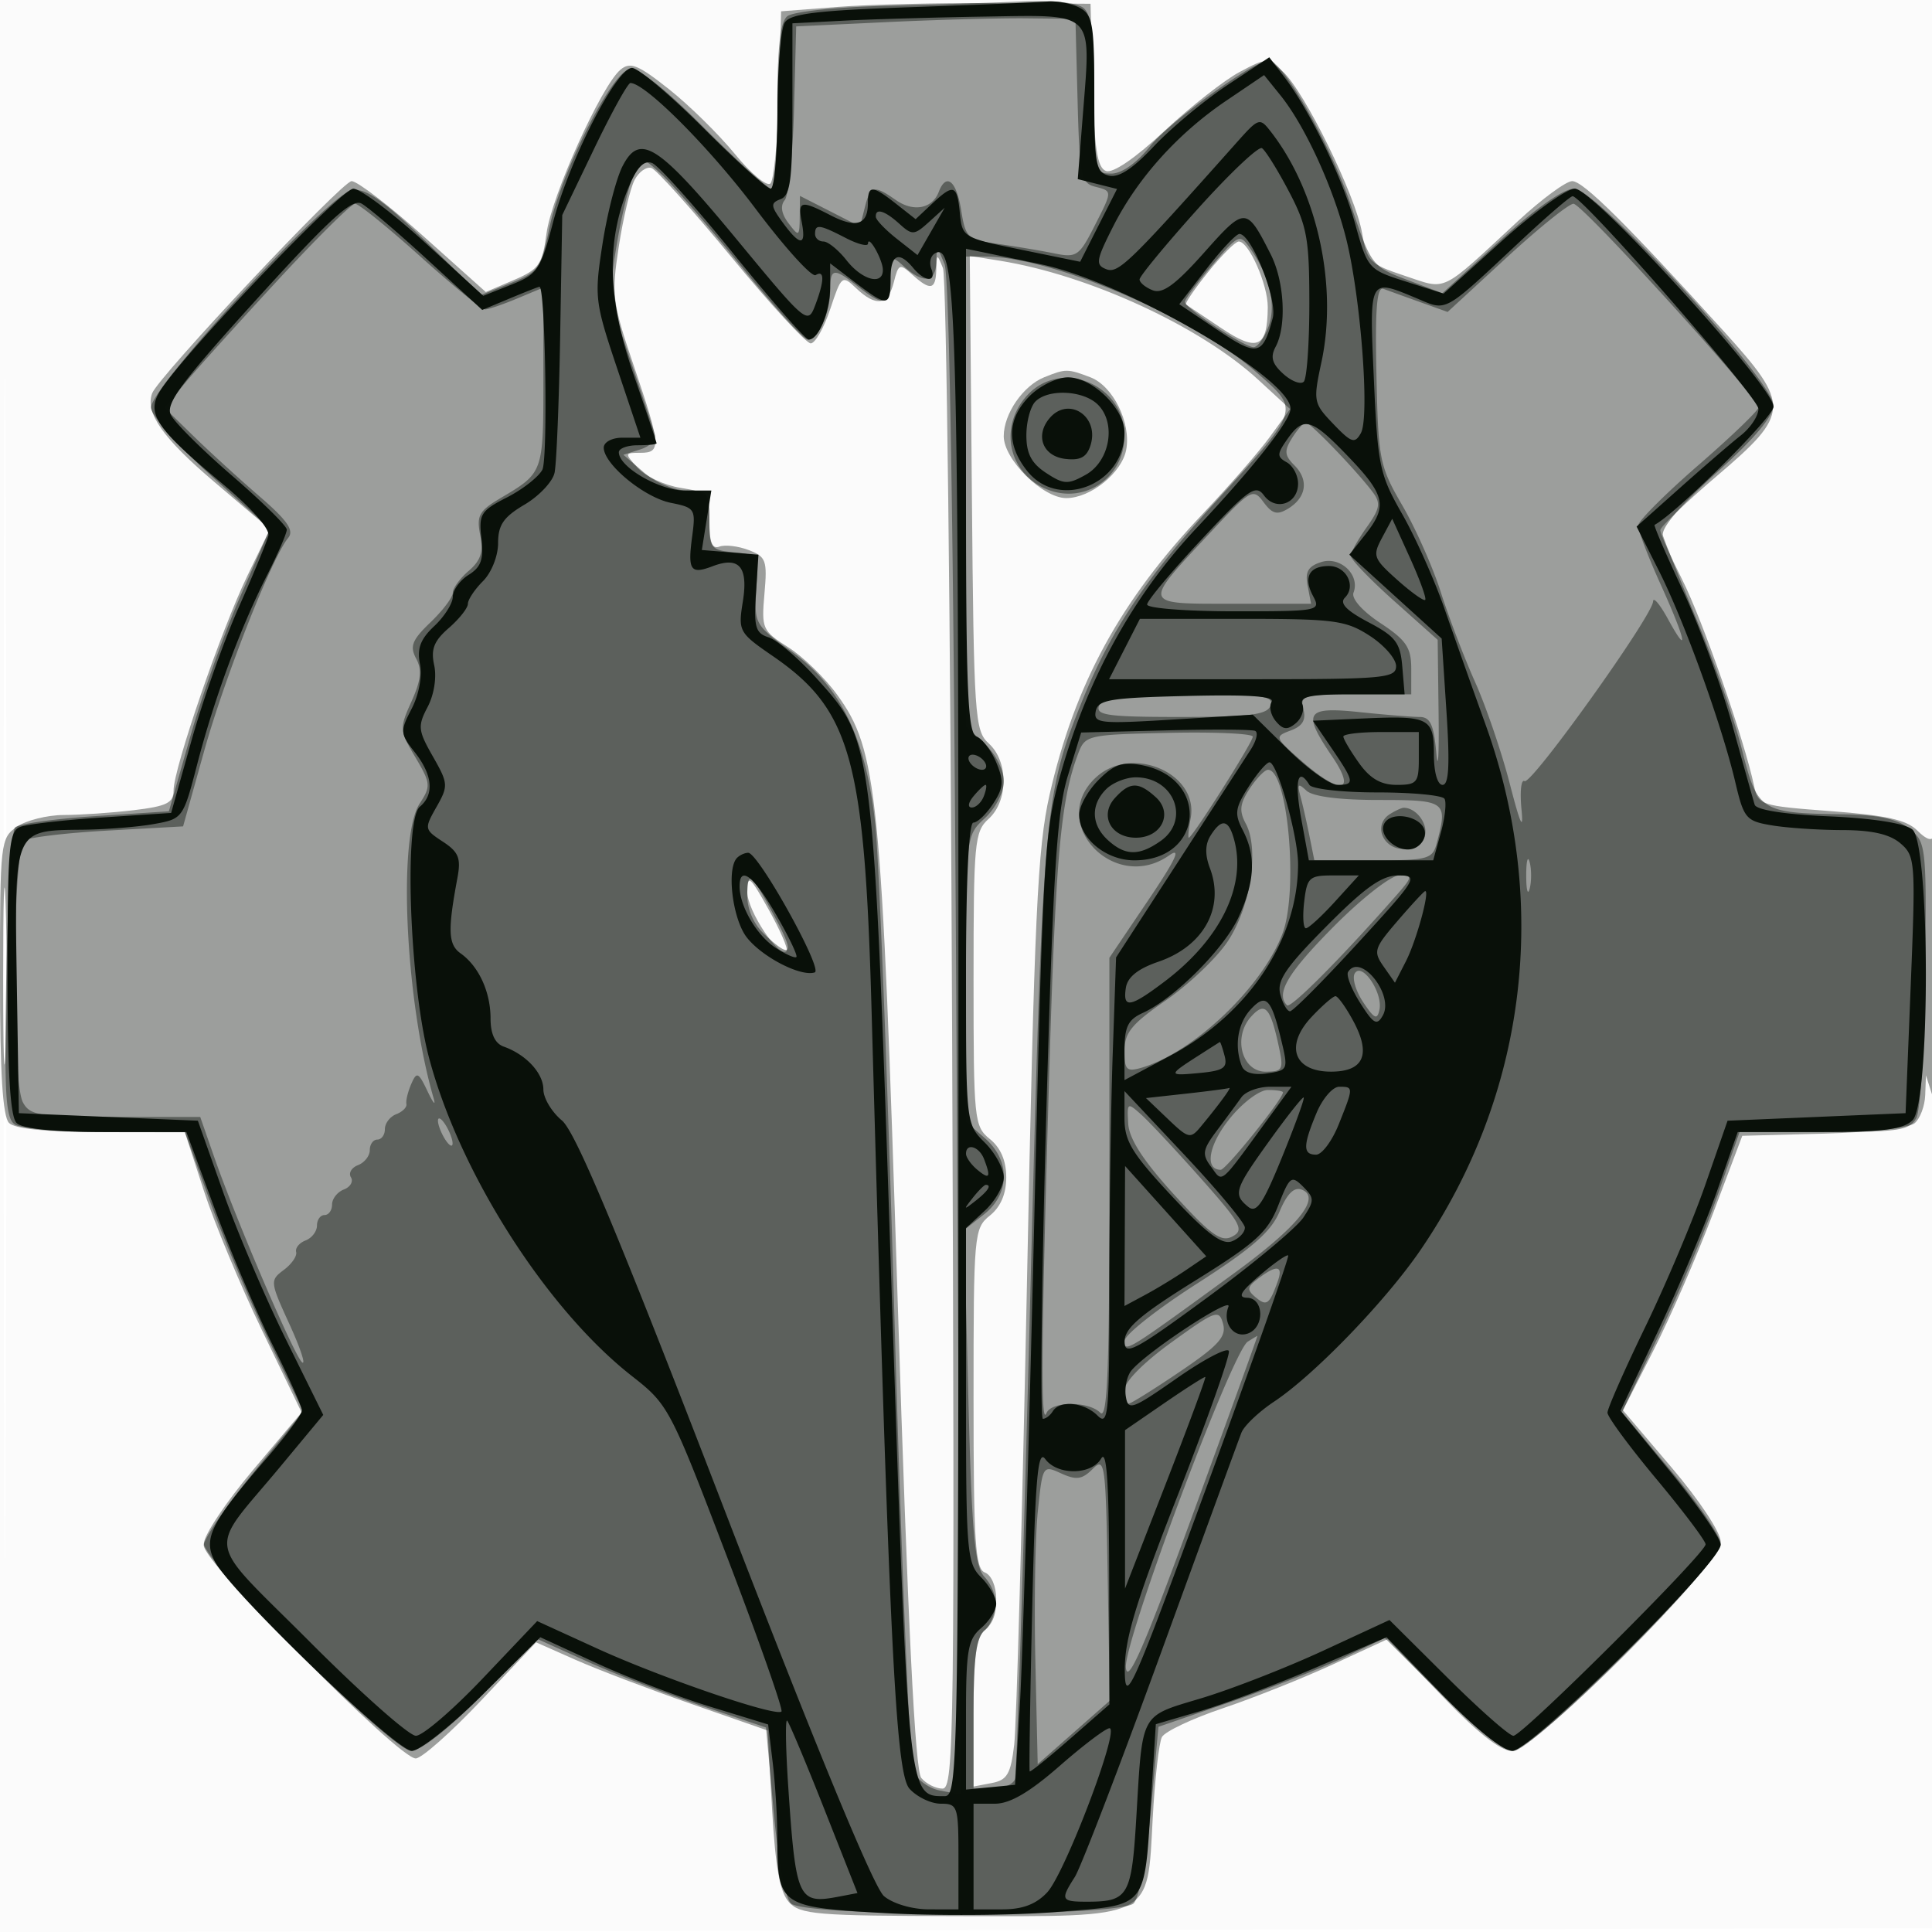
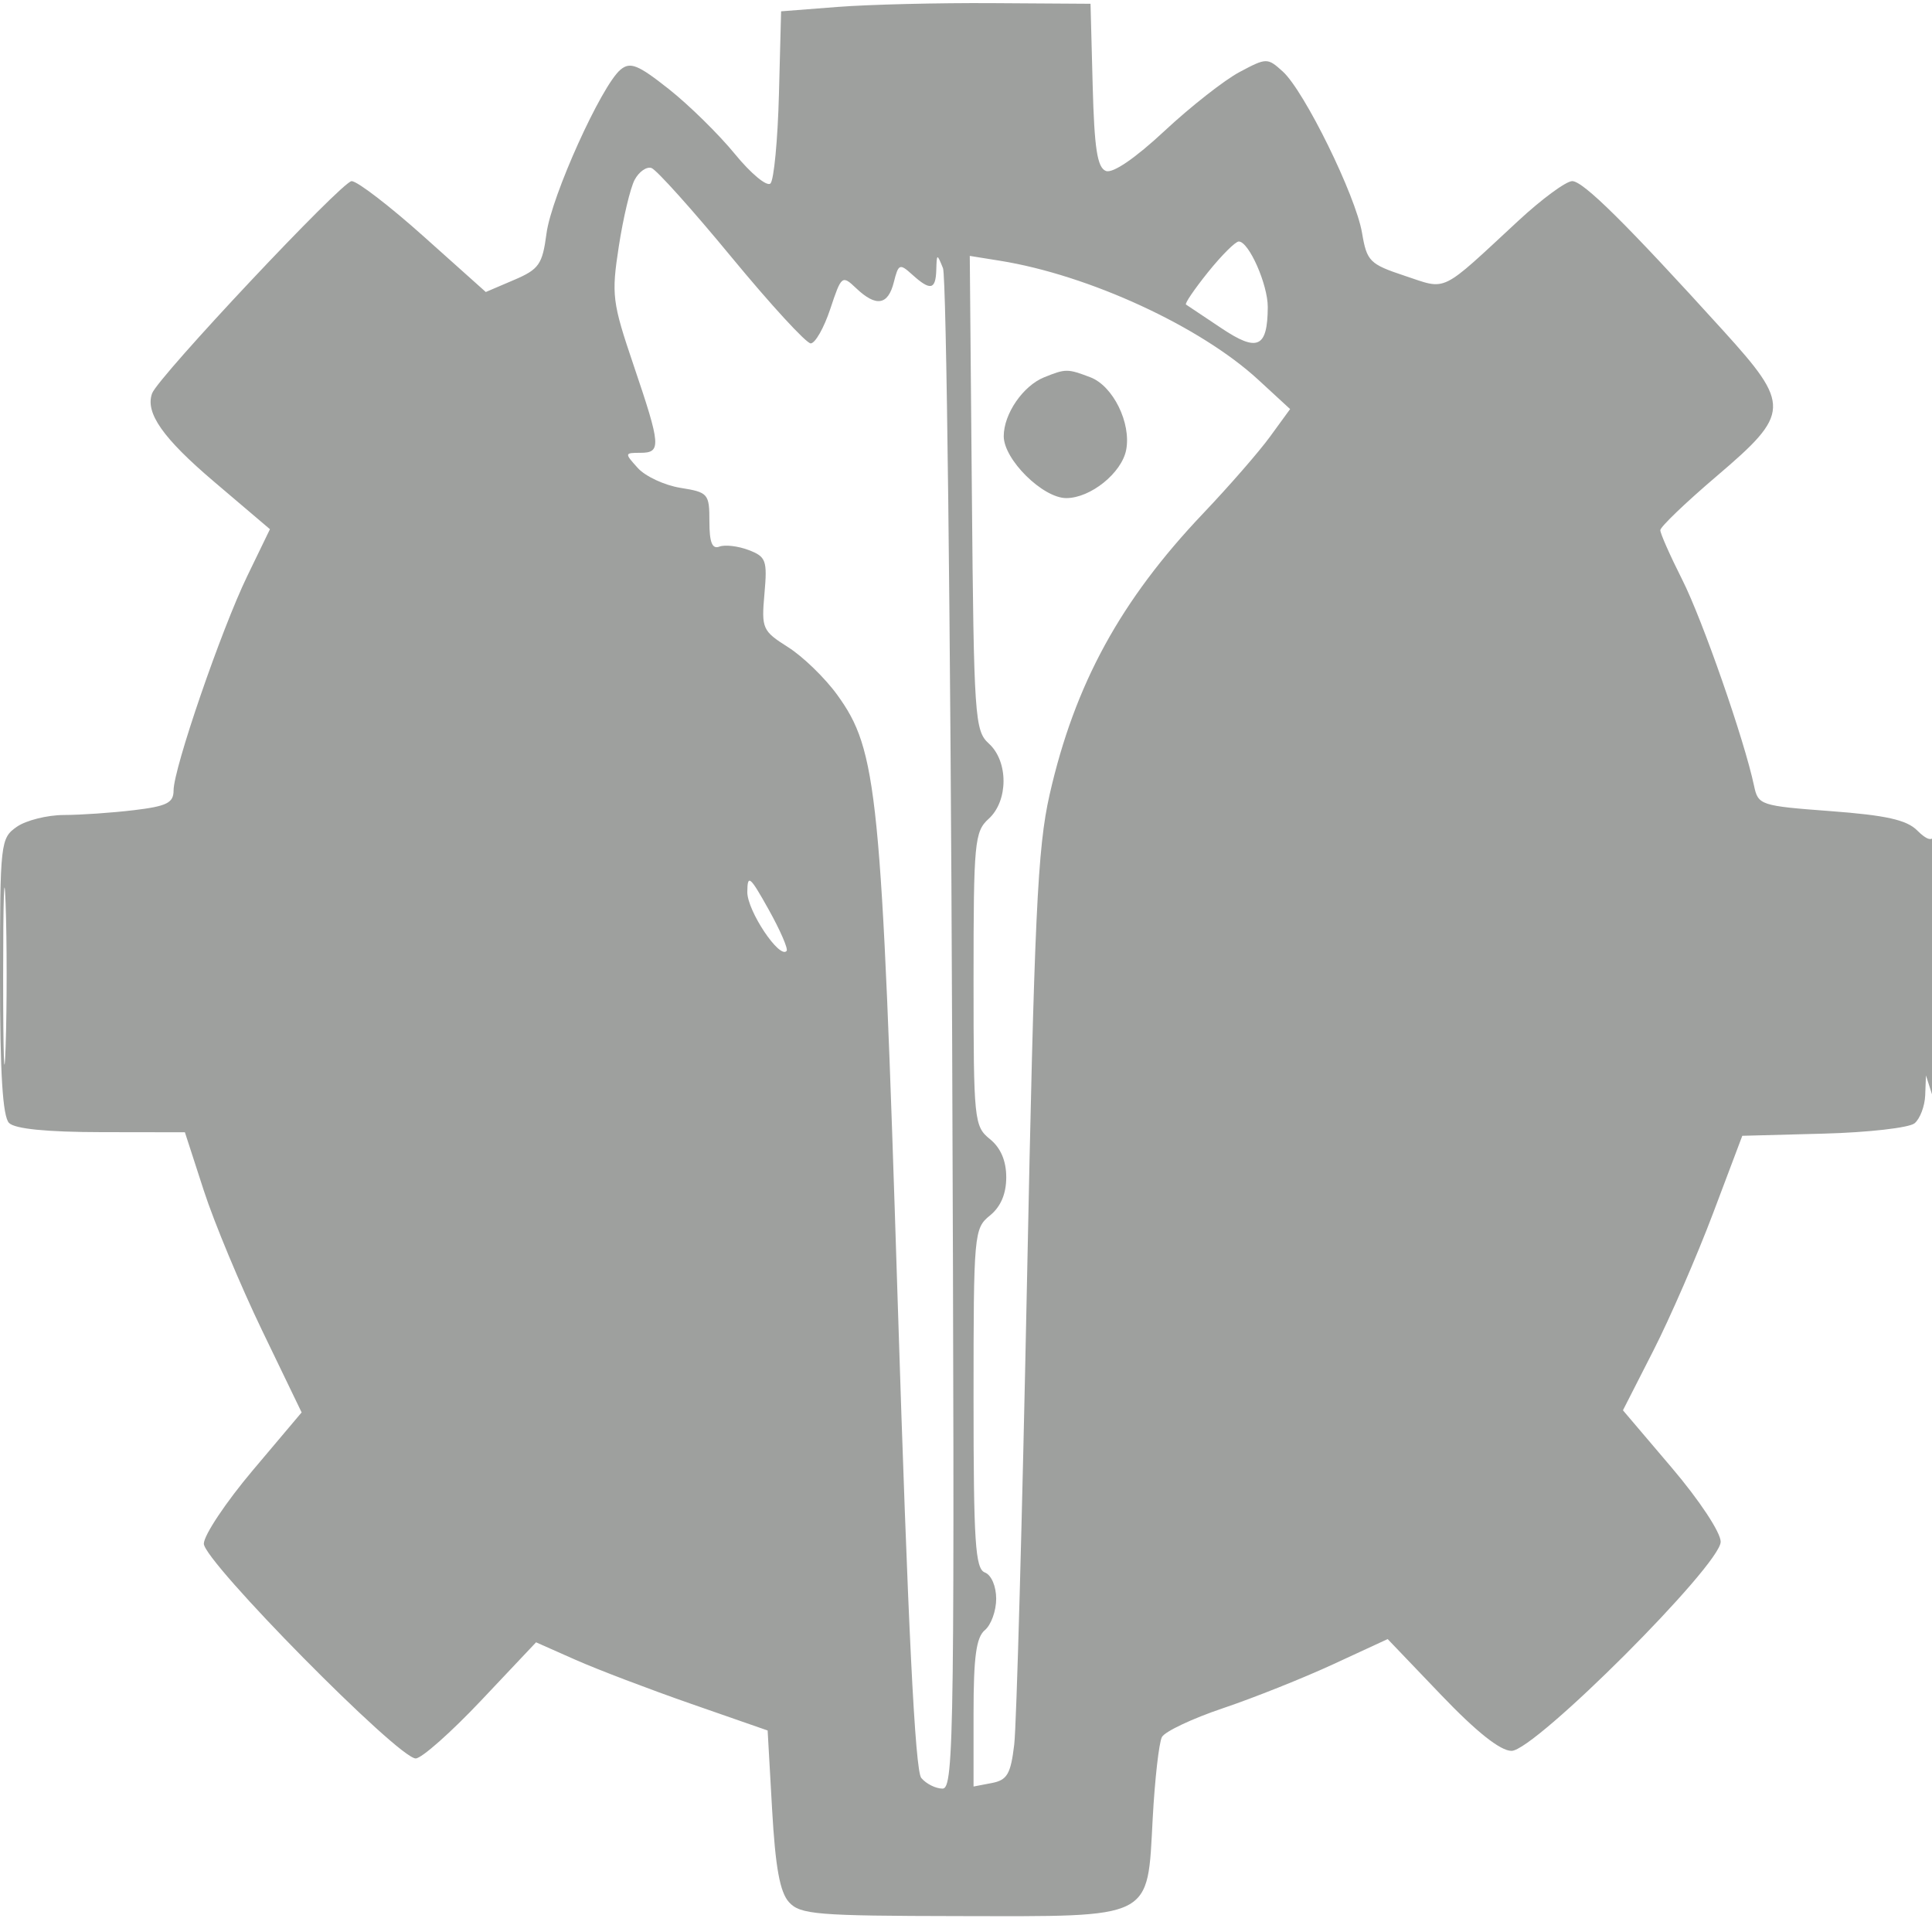
<svg xmlns="http://www.w3.org/2000/svg" width="256" height="256">
-   <path fill-opacity=".016" d="M0 128.004v128.004l128.25-.254 128.25-.254.254-127.75L257.008 0H0v128.004m.485.496c0 70.4.119 99.053.265 63.672.146-35.38.146-92.98 0-128C.604 29.153.485 58.1.485 128.5" fill="#080f08" fill-rule="evenodd" />
  <path fill-opacity=".394" d="m111 .917-7.5.583-.286 10.986c-.158 6.043-.663 11.363-1.123 11.823-.461.461-2.582-1.296-4.714-3.904-2.132-2.607-6.068-6.476-8.746-8.596-4.086-3.235-5.117-3.651-6.406-2.582-2.52 2.088-9.156 16.769-9.81 21.705-.547 4.118-.988 4.748-4.327 6.173l-3.717 1.588-8.212-7.346C51.643 27.306 47.339 24 46.593 24c-1.25 0-25.655 25.962-26.441 28.128-.933 2.572 1.416 5.921 8.193 11.683l7.424 6.311-2.991 6.176C29.32 83.435 23 101.819 23 104.737c0 1.647-.893 2.092-5.25 2.615-2.887.347-7.062.635-9.277.639-2.216.005-5.028.71-6.25 1.566C.064 111.069 0 111.638 0 129.357c0 12.856.354 18.597 1.2 19.443.786.786 5.009 1.206 12.25 1.216l11.05.016 2.5 7.709c1.375 4.24 4.855 12.593 7.733 18.561l5.234 10.852-6.474 7.673c-3.56 4.22-6.477 8.594-6.483 9.721-.011 2.331 25.756 28.45 28.073 28.455.779.002 4.686-3.459 8.682-7.692l7.266-7.695 5.234 2.321c2.879 1.277 9.784 3.906 15.343 5.842l10.108 3.521.592 10.466c.435 7.669 1.032 10.952 2.235 12.281 1.484 1.64 3.648 1.818 22.484 1.847 26.015.04 24.982.56 25.713-12.946.281-5.196.831-10.048 1.222-10.781.391-.733 4.027-2.45 8.08-3.815 4.053-1.365 10.623-3.985 14.601-5.822l7.231-3.342 7.086 7.406c4.686 4.899 7.844 7.406 9.327 7.406 3.074 0 27.713-24.635 27.713-27.708 0-1.232-2.817-5.496-6.475-9.8l-6.476-7.62 4.035-7.917c2.218-4.355 5.776-12.539 7.906-18.186l3.873-10.269 10.759-.286c5.918-.157 11.348-.775 12.069-1.372.72-.598 1.354-2.269 1.409-3.714l.099-2.628.801 2.5c.462 1.442.809-5.541.821-16.5.012-10.45-.196-18.466-.462-17.812-.333.817-1.056.615-2.321-.65-1.398-1.398-4.128-2.008-11.448-2.557-9.335-.7-9.628-.796-10.167-3.351-1.282-6.073-6.827-21.988-9.52-27.322-1.597-3.163-2.903-6.112-2.903-6.554 0-.442 3.375-3.676 7.5-7.188 9.748-8.298 9.796-9.378.852-19.237C215.493 29.651 209.785 24 208.326 24c-.811 0-4.029 2.368-7.15 5.263-10.472 9.709-9.358 9.169-15.037 7.283-4.655-1.546-5.026-1.919-5.663-5.691-.833-4.925-7.641-18.79-10.498-21.375-2.035-1.842-2.154-1.841-5.74.07-2.013 1.072-6.488 4.587-9.944 7.809-3.886 3.624-6.844 5.644-7.754 5.295-1.144-.439-1.535-2.969-1.756-11.359L144.5.5l-13-.083c-7.15-.046-16.375.179-20.5.5M84.095 23.823c-.572 1.069-1.516 5.034-2.098 8.811-.995 6.465-.88 7.388 1.973 15.804C87.578 59.081 87.648 60 84.845 60c-2.097 0-2.106.054-.331 2.015 1.003 1.108 3.547 2.291 5.655 2.628 3.67.587 3.831.774 3.831 4.453 0 2.782.366 3.701 1.328 3.332.73-.28 2.467-.076 3.86.453 2.323.884 2.498 1.365 2.106 5.791-.41 4.627-.279 4.922 3.14 7.088 1.962 1.242 4.884 4.077 6.493 6.298 5.351 7.387 5.884 12.717 8.019 80.28 1.366 43.191 2.309 62.264 3.127 63.25.645.777 1.915 1.412 2.824 1.412 1.527 0 1.623-7.516 1.266-99.714-.212-54.842-.757-100.63-1.211-101.75-.795-1.961-.828-1.953-.889.214-.075 2.669-.785 2.811-3.187.638-1.661-1.503-1.826-1.435-2.437 1-.769 3.064-2.347 3.317-4.998.799-1.86-1.766-1.949-1.694-3.425 2.75-.834 2.51-2.001 4.563-2.593 4.563-.592 0-5.317-5.144-10.5-11.43-5.183-6.287-9.955-11.602-10.605-11.811-.651-.209-1.651.494-2.223 1.564m75.972 12.243c-1.797 2.237-3.11 4.166-2.917 4.287.192.121 2.296 1.526 4.675 3.122 4.795 3.216 6.13 2.615 6.16-2.775.016-2.992-2.505-8.7-3.843-8.7-.444 0-2.278 1.83-4.075 4.066m-31.29 29.257c.263 29.812.378 31.507 2.25 33.202 2.606 2.358 2.592 7.605-.027 9.975-1.869 1.692-2 3.08-2 21.245 0 18.726.079 19.498 2.167 21.189 1.433 1.16 2.166 2.876 2.166 5.066s-.733 3.906-2.166 5.066c-2.106 1.705-2.167 2.385-2.167 24.237 0 19.062.228 22.571 1.5 23.059.858.329 1.5 1.821 1.5 3.484 0 1.6-.675 3.469-1.5 4.154-1.145.951-1.5 3.547-1.5 10.984v9.739l2.42-.463c2.041-.39 2.506-1.191 2.971-5.111.302-2.557 1.061-30.074 1.687-61.149.981-48.766 1.392-57.624 3.001-64.709 3.323-14.634 9.39-25.737 20.375-37.291 3.399-3.575 7.375-8.141 8.836-10.148l2.656-3.647-4.223-3.889c-7.678-7.07-22.452-13.876-34.223-15.766l-4-.642.277 31.415m9.58-15.331c-2.805 1.132-5.357 4.851-5.357 7.807 0 3.087 5.169 8.201 8.288 8.201 3.214 0 7.351-3.333 7.936-6.393.681-3.563-1.741-8.473-4.744-9.615-3.028-1.151-3.272-1.151-6.123 0M.417 129.5c.001 10.45.149 14.589.329 9.198.18-5.391.179-13.941-.002-19-.181-5.059-.328-.648-.327 9.802m98.606-11.306c-.021 2.485 4.291 8.946 5.21 7.806.221-.275-.855-2.75-2.392-5.5-2.477-4.433-2.797-4.694-2.818-2.306" fill="#080f08" fill-rule="evenodd" />
-   <path fill-opacity=".428" d="M117.062.783c-6.339.157-12.022.769-12.75 1.373-.936.776-1.312 4.209-1.312 11.966 0 5.983-.368 10.878-.818 10.878-.45 0-4.459-3.641-8.909-8.091-5.253-5.253-8.715-7.97-9.87-7.748-2.386.459-9.108 13.804-10.608 21.058-1.103 5.333-1.448 5.825-5.118 7.294l-3.936 1.574-7.336-7.113c-5.63-5.46-7.896-7.039-9.745-6.794C43.738 25.568 20 51.243 20 54.015c0 1.008 3.527 5.007 7.888 8.945l7.887 7.122-3.834 8.709C29.832 83.581 26.818 92 25.243 97.5l-2.865 10-9.781.642c-5.379.353-10.151 1.028-10.603 1.5-.453.472-.974 9.312-1.158 19.644C.552 145.15.733 148.22 2 149.021c.825.522 6.225.958 12 .97l10.5.021 3.353 9.244c1.844 5.084 5.375 13.413 7.846 18.509l4.493 9.265-6.596 8.075c-3.628 4.441-6.596 8.783-6.596 9.649C27 207.189 52.02 232 54.476 232c1.25 0 4.995-2.941 9.426-7.401l7.352-7.401 6.623 2.987c3.643 1.642 10.448 4.276 15.123 5.852l8.5 2.865 1 11.01c.581 6.394 1.54 11.545 2.289 12.288 1.85 1.834 43.568 1.837 45.422.003.751-.742 1.707-5.893 2.289-12.333l1-11.058 9.5-3.276c5.225-1.801 11.975-4.449 15-5.884l5.5-2.609 7.522 7.479c4.397 4.371 8.364 7.478 9.55 7.478C203.1 232 228 207.09 228 204.561c0-.973-2.942-5.295-6.537-9.606l-6.538-7.838 4.921-10.308c2.707-5.67 6.211-14.02 7.788-18.556l2.866-8.248 11.215-.002c9.908-.003 11.331-.22 12.21-1.863.548-1.023 1.077-9.652 1.178-19.176.177-16.864.123-17.363-2.072-19.14-1.637-1.326-4.067-1.851-8.892-1.924-10.868-.163-11.268-.42-13.313-8.543-.979-3.892-3.632-11.528-5.895-16.967-2.262-5.44-4.324-10.578-4.581-11.419-.297-.971 2.285-4.002 7.091-8.32 5.073-4.558 7.552-7.509 7.538-8.971-.032-3.231-23.464-28.68-26.406-28.68-1.39 0-5.166 2.655-9.853 6.927l-7.598 6.926-4.7-1.784c-4.641-1.762-4.735-1.887-7.445-9.965C176.372 19.34 169.942 8 168.145 8c-1.941 0-13.127 8.084-15.771 11.398-1.769 2.217-3.739 3.602-5.124 3.602-2.189 0-2.25-.282-2.25-10.378 0-7.742-.36-10.676-1.419-11.555-.875-.726-4.042-1.061-8.25-.872-3.757.168-11.978.433-18.269.588m.438 2.148-12 .569-.286 10.941c-.157 6.017-.712 11.454-1.233 12.082-.615.741-.438 1.814.504 3.059 1.382 1.826 1.453 1.785 1.483-.852l.032-2.771 3.979 2.03 3.978 2.03.63-2.51c.733-2.919 1.214-3.037 4.109-1.009 2.336 1.636 4.836 1.163 5.695-1.077.994-2.589 2.344-1.479 2.971 2.44.585 3.655.846 3.894 4.878 4.46 2.343.329 5.688.89 7.434 1.247 2.945.603 3.323.357 5.25-3.42 2.529-4.958 2.526-4.799.111-5.431-1.778-.465-1.992-1.547-2.25-11.366L142.5 2.5l-6.5-.069c-3.575-.038-11.9.187-18.5.5M84.097 22.818c-.59 1.103-1.621 5.198-2.29 9.099-1.17 6.823-1.104 7.427 1.73 15.838 1.62 4.81 3.087 9.269 3.261 9.91.174.64-.699 1.486-1.94 1.88l-2.256.716 2.755 2.37C86.906 63.963 89.4 65 91.056 65c2.76 0 2.944.246 2.944 3.937 0 3.71.187 3.954 3.25 4.25 3.202.308 3.246.382 2.963 4.942-.281 4.513-.164 4.719 4.635 8.166 6.568 4.719 9.859 11.454 11.109 22.734.516 4.659 1.675 34.346 2.575 65.971.9 31.625 2.011 58.453 2.47 59.618.467 1.185 2.037 2.347 3.565 2.64l2.731.522-.556-100.14c-.362-65.114-.916-101.014-1.586-102.64-1-2.429-1.031-2.436-1.093-.25-.075 2.662-1.698 2.89-4.234.595-1.735-1.57-1.829-1.493-1.829 1.5 0 3.678-.792 3.893-4.273 1.155-3.292-2.59-3.727-2.524-3.727.566 0 2.927-1.627 6.434-2.986 6.434-.504 0-4.483-4.388-8.843-9.75-4.361-5.363-9.069-10.805-10.464-12.094-2.504-2.314-2.55-2.318-3.61-.338m-47.4 14.432c-5.209 5.638-10.692 11.72-12.186 13.516l-2.715 3.265 3.852 3.761c2.119 2.068 6.048 5.657 8.732 7.975 3.722 3.214 4.625 4.523 3.802 5.513-2.136 2.575-8.386 18.426-11.125 28.22l-2.797 10-9.901.55c-5.446.302-10.454.891-11.13 1.309-1.564.966-1.736 31.825-.194 34.707C3.964 147.802 5.221 148 15.3 148h11.231l1.828 5.25c2.984 8.567 10.758 26.705 11.695 27.283.477.295-.306-2.025-1.739-5.156-2.536-5.539-2.555-5.729-.71-7.105 1.042-.777 1.778-1.844 1.636-2.37-.143-.527.42-1.218 1.25-1.537.83-.318 1.509-1.206 1.509-1.972S42.45 161 43 161s1-.627 1-1.393.704-1.663 1.563-1.993c.86-.33 1.282-1.056.937-1.614s.077-1.284.937-1.614c.859-.33 1.563-1.227 1.563-1.993S49.45 151 50 151s1-.627 1-1.393.679-1.654 1.509-1.972c.83-.319 1.434-.929 1.342-1.357-.093-.428.196-1.618.642-2.645.729-1.679.949-1.578 2.174 1 .75 1.577 1.102 1.967.783.867-3.737-12.873-4.762-34.568-1.844-39.022 1.504-2.295 1.468-2.688-.571-6.143-2.098-3.555-2.116-3.828-.508-7.395 1.254-2.782 1.407-4.194.614-5.676-.872-1.63-.542-2.463 1.902-4.805C58.669 80.901 60 79.135 60 78.535c0-.6.949-1.903 2.108-2.896 1.599-1.369 1.967-2.516 1.52-4.749-.508-2.541-.147-3.205 2.642-4.857C72.042 62.612 72 62.729 72 50.012v-11.91l-3.468 1.449C66.625 40.348 64.711 41 64.279 41c-.432 0-4.287-3.15-8.568-7-4.28-3.85-8.179-7-8.664-7-.484 0-5.142 4.612-10.35 10.25m162.899-3.082-7.779 7.168-3.659-1.31a659.571 659.571 0 0 1-4.842-1.749c-.88-.327-1.119 2.607-.93 11.391.243 11.266.407 12.095 3.445 17.332 1.754 3.025 4.047 8.2 5.096 11.5 1.048 3.3 3.096 8.664 4.552 11.92 1.455 3.256 3.523 9.331 4.595 13.5 1.366 5.316 1.824 6.31 1.532 3.33-.229-2.338-.048-4.023.401-3.746.9.557 16.968-21.907 17.035-23.815.023-.654.904.386 1.958 2.311 2.916 5.325 2.366 2.762-1-4.66-1.65-3.639-2.969-7.117-2.931-7.728.038-.612 3.638-4.211 8-7.998S233 54.396 233 53.99C233 52.7 209.669 27 208.497 27c-.617 0-4.623 3.226-8.901 7.168m-38.975.962c-1.992 2.326-3.621 4.519-3.621 4.872 0 .819 7.87 5.998 9.114 5.998.515 0 1.392-1.201 1.95-2.668 1.084-2.851.199-6.691-2.396-10.395-1.388-1.983-1.523-1.924-5.047 2.193M128 65.135v31.136l2.5 2.317c1.429 1.324 2.5 3.428 2.5 4.912s-1.071 3.588-2.5 4.912c-2.497 2.315-2.5 2.338-2.5 21.272v18.955l2.5 2.174c3.401 2.957 3.346 7.376-.125 10.107l-2.625 2.065.559 22.106c.458 18.102.843 22.42 2.125 23.837 1.981 2.188 2.011 5.458.066 7.072-1.148.953-1.5 3.562-1.5 11.122V237h2.531c1.393 0 2.72-.562 2.951-1.25.23-.687 1.136-29.15 2.014-63.25 1.682-65.388 1.828-67.073 6.912-79.658 3.709-9.182 8.348-16.134 17.373-26.034 11.679-12.811 11.529-12.344 5.633-17.532C158.191 42.04 139.344 34 130.606 34H128v31.135m8.174-12.821c-3.668 3.906-2.77 9.809 1.857 12.202 5.17 2.674 10.969-.929 10.969-6.815 0-6.716-8.302-10.202-12.826-5.387m35.034 5.725c-1.061 1.699-1.01 2.302.309 3.621 1.931 1.931 1.597 4.25-.826 5.733-1.448.887-2.098.717-3.264-.854-1.396-1.88-1.688-1.714-7.026 4-9.094 9.734-9.178 9.461 2.925 9.461h10.397l-.459-2.402c-.352-1.836.075-2.571 1.812-3.122 2.528-.803 5.175 1.707 4.274 4.053-.303.79 1.156 2.439 3.569 4.036 3.432 2.271 4.081 3.236 4.081 6.068V92h-7.406c-6.902 0-7.371.136-6.886 1.99.37 1.417-.117 2.226-1.694 2.809-2.153.797-2.114.906 1.421 4.01 5.186 4.553 7.367 4.265 4.101-.541-4.013-5.906-3.553-6.659 3.611-5.91 3.38.353 6.956.642 7.945.642 1.419 0 1.889 1.002 2.225 4.75.235 2.612.372.313.305-5.11l-.122-9.86-5.764-5.14c-3.17-2.827-5.757-5.521-5.75-5.986.008-.465.956-2.168 2.107-3.785 1.759-2.47 1.887-3.214.804-4.654-2.137-2.842-8.264-9.215-8.859-9.215-.306 0-1.13.917-1.83 2.039M145.638 93.5c-.49 1.279 1.098 1.5 10.786 1.5 9.177 0 11.473-.288 11.938-1.5.49-1.279-1.098-1.5-10.786-1.5-9.177 0-11.473.288-11.938 1.5m-2.753 6.303c-2.352 6.186-3.011 13.567-3.891 43.571-1.027 35.012-1.108 45.8-.332 43.876.643-1.593 5.56-1.628 7.138-.05.933.933 1.2-5.632 1.2-29.545V126.91l5.13-7.603c3.675-5.445 4.463-7.135 2.778-5.955-7.261 5.085-16.138-4.334-9.719-10.313 4.759-4.434 13.721-.579 12.576 5.41-.268 1.403-.378 2.551-.244 2.551.469 0 8.479-12.646 8.479-13.385 0-.41-4.991-.639-11.09-.508-10.764.23-11.118.309-12.025 2.696m22.7 4.707c-1.308 1.997-1.411 2.947-.502 4.646 1.831 3.419.564 11.303-2.533 15.772-1.511 2.181-5.178 5.638-8.149 7.684-4.439 3.058-5.401 4.237-5.401 6.622 0 2.535.283 2.818 2.25 2.247 6.892-2.003 16.035-10.707 18.694-17.796 2.123-5.661.699-21.685-1.927-21.685-.433 0-1.527 1.13-2.432 2.51m6.728.99c.296 1.1.832 3.463 1.192 5.25l.654 3.25h7.804c7.247 0 7.847-.16 8.407-2.25 1.495-5.578 1.265-5.75-7.67-5.75-5.273 0-8.779-.456-9.612-1.25-1.067-1.016-1.212-.876-.775.75m11.839 2.385c-2.229 1.412-.946 4.615 1.848 4.615 1.625 0 2.597-.645 2.835-1.88.311-1.618-1.246-3.589-2.835-3.589-.275 0-1.107.384-1.848.854m18.08 8.115c0 1.925.206 2.713.457 1.75.252-.963.252-2.537 0-3.5-.251-.963-.457-.175-.457 1.75m-103.217 2.576c-.009 1.936.842 3.881 2.299 5.25 3.399 3.192 3.985 2.663 1.745-1.576-3.501-6.626-4.027-7.103-4.044-3.674m77.708 4.199c-6.089 6.136-7.723 8.892-6.184 10.431.474.474 7.138-6.222 14.388-14.456 2.26-2.566 2.291-2.75.47-2.75-1.081 0-4.948 3.02-8.674 6.775m2.795 6.196c-.38.614.12 2.335 1.111 3.823 1.481 2.223 1.865 2.397 2.156.975.461-2.253-2.318-6.334-3.267-4.798m-13.745 5.741c-2.44 2.717-1.234 7.288 1.923 7.288 2.254 0 2.404-.275 1.769-3.25-1.134-5.307-1.849-6.09-3.692-4.038m-2.865 13.553c-2.769 3.445-3.332 6.735-1.153 6.735.702 0 8.245-9.387 8.245-10.26 0-.171-.902-.311-2.005-.311-1.122 0-3.362 1.688-5.087 3.836m-13.414.627c.119 2.015 1.996 4.915 6.089 9.41 4.88 5.357 6.232 6.328 7.716 5.536 1.601-.855 1.147-1.695-4.138-7.649-3.265-3.679-6.814-7.481-7.888-8.449-1.894-1.708-1.947-1.673-1.779 1.152m-91.463-.392c0 .55.436 1.675.969 2.5.533.825.969 1.05.969.5s-.436-1.675-.969-2.5c-.533-.825-.969-1.05-.969-.5m111.517 12.038c-1.116 2.672-3.659 4.888-11 9.585-5.251 3.36-9.548 6.763-9.548 7.561 0 1.587.254 1.43 14.5-8.957 8.499-6.198 11.638-10.076 8.98-11.096-1.007-.387-1.943.541-2.932 2.907m-2.809 8.862c-1.506 1.143-1.555 1.508-.339 2.517 1.448 1.202 1.812.931 2.914-2.167.738-2.072-.148-2.192-2.575-.35m-11.489 8.449c-3.722 2.688-6.25 5.249-6.25 6.332 0 1 .239 1.819.531 1.819.293 0 3.358-1.912 6.813-4.25 5.113-3.459 6.177-4.637 5.719-6.332-.528-1.951-.956-1.798-6.813 2.431m10.083-.076c-2.074 1.319-16.492 39.896-16.149 43.207.237 2.281 2.467-2.835 8.922-20.47 4.734-12.93 8.559-23.503 8.5-23.495-.058.009-.631.35-1.273.758m-20.546 16.867c-1.398 1.399-2.166 1.508-4.176.592-2.445-1.113-2.468-1.074-3.097 5.073-.348 3.407-.494 12.328-.324 19.823l.31 13.628 4.776-4.205 4.775-4.204-.275-16.211c-.261-15.307-.372-16.116-1.989-14.496" fill="#080f08" fill-rule="evenodd" />
-   <path fill-opacity=".977" d="M120.711.95c-12.516.436-15.985.861-16.735 2.05-.52.825-.952 6.112-.961 11.75-.008 5.638-.41 10.25-.894 10.25-.483 0-4.479-3.6-8.879-8-4.4-4.4-8.673-8-9.497-8-2.056 0-8.278 12.161-10.458 20.439-1.658 6.298-2.057 6.896-5.517 8.274l-3.73 1.485-7.77-7.096c-4.274-3.902-8.527-7.097-9.452-7.099C45.243 25 24.75 46.399 21.33 51.619c-2.043 3.118-.828 4.992 8.028 12.381 3.973 3.315 6.436 6.096 6.2 7-.216.825-1.987 5.1-3.936 9.5-1.948 4.4-4.758 12.324-6.243 17.61l-2.701 9.609-9.156.602c-5.036.331-9.913.892-10.839 1.247C1.189 110.142 1 112.31 1 128.907c0 13.206.352 19.045 1.2 19.893.783.783 4.899 1.2 11.846 1.2h10.647l3.786 10.25c2.082 5.638 5.526 13.728 7.653 17.978 2.128 4.25 3.868 8.151 3.868 8.668 0 .517-2.077 3.34-4.616 6.272-7.486 8.648-8.512 10.69-6.909 13.748C30.609 210.987 52.473 232 54.574 232c1.035 0 5.289-3.387 9.454-7.527l7.571-7.528 7.451 3.434c4.097 1.888 10.888 4.488 15.09 5.777l7.639 2.344.602 5c.331 2.75.606 7.108.61 9.685.018 9.384.191 9.51 14.195 10.309 6.772.386 17.03.321 22.793-.146 12.291-.995 11.618-.172 12.574-15.365l.599-9.517 5.918-1.744c3.254-.959 10.135-3.553 15.29-5.764l9.373-4.02 7.302 7.531c4.47 4.609 8.108 7.531 9.378 7.531 2.413 0 27.587-24.926 27.587-27.316 0-.828-2.987-5.162-6.639-9.632l-6.639-8.126 5.051-10.713c2.778-5.892 6.274-14.2 7.769-18.463l2.717-7.75h10.799c8.484 0 11.136-.337 12.371-1.571 2.362-2.363 2.334-36.551-.032-38.515-.991-.822-5.227-1.489-11.079-1.745-5.826-.255-9.606-.849-9.816-1.542-.188-.62-1.522-5.377-2.965-10.571-1.442-5.194-4.408-13.253-6.589-17.908-2.181-4.655-3.849-8.525-3.707-8.601C222.193 67.976 235 55.253 235 53.891 235 51.181 211.142 25 208.672 25c-1.093 0-5.453 3.129-9.688 6.953l-7.701 6.954-5.02-1.606c-4.962-1.587-5.039-1.674-6.714-7.699-1.708-6.144-6.015-15.023-9.485-19.555l-1.879-2.453-5.593 3.713c-3.076 2.043-7.442 5.679-9.702 8.081-2.85 3.028-4.689 4.216-6 3.873-1.7-.445-1.89-1.536-1.89-10.842 0-9.208-.213-10.463-1.934-11.384-1.064-.569-2.977-.945-4.25-.835-1.274.11-9.421.448-18.105.75m-8.961 1.792-6.75.349v11.348c0 9.341-.275 11.452-1.555 11.944-1.373.527-1.344.885.25 3.075 2.313 3.177 3.152 3.19 2.55.042-.559-2.923-.158-3.023 3.834-.959 3.37 1.743 4.921 1.239 4.921-1.6 0-2.445.559-2.433 3.755.081l2.57 2.021 2.152-2.021c2.894-2.719 3.343-2.571 3.71 1.223.308 3.197.427 3.268 8.126 4.843l7.813 1.598 2.443-4.823 2.444-4.822-2.602-.653-2.602-.653.694-8.77c1.071-13.54 1.612-13.001-12.82-12.769-6.701.108-15.22.353-18.933.546m50.736 10.6c-6.426 4.349-11.741 10.255-14.978 16.643-2.283 4.504-2.383 5.126-.916 5.689 1.585.608 3.085-.849 17.171-16.674 3.055-3.433 3.145-3.461 4.666-1.5 6.127 7.904 8.845 20.33 6.668 30.485-1.112 5.183-1.062 5.442 1.579 8.199 2.391 2.496 2.841 2.644 3.645 1.207 1.201-2.146-.027-18.21-1.98-25.891-1.718-6.76-5.437-14.848-8.673-18.863L167.5 9.949l-5.014 3.393M78.704 19.75 74.5 28.5l-.275 16c-.152 8.8-.486 16.966-.744 18.147-.257 1.181-2.046 3.079-3.974 4.217C66.723 68.506 66 69.558 66 71.966c0 1.701-.879 3.913-2 5.034-1.1 1.1-2 2.453-2 3.007 0 .553-1.14 1.997-2.533 3.209-1.969 1.712-2.4 2.811-1.935 4.93.348 1.586-.013 3.894-.865 5.519-1.337 2.552-1.278 3.118.685 6.561 2.047 3.59 2.07 3.905.48 6.709-1.629 2.872-1.609 2.981.85 4.592 2.093 1.371 2.419 2.186 1.927 4.812-1.301 6.953-1.223 8.818.42 9.986 2.412 1.714 3.971 5.106 3.971 8.641 0 2.046.594 3.307 1.75 3.717 2.963 1.051 5.25 3.527 5.25 5.684 0 1.132 1.102 2.975 2.449 4.095 1.818 1.512 7.37 14.805 21.524 51.538 12.265 31.828 19.82 50.125 21.162 51.25 1.203 1.009 3.734 1.75 5.976 1.75H127v-7c0-6.677-.108-7-2.345-7-1.29 0-3.151-.891-4.136-1.979-1.851-2.046-2.684-19.139-5.042-103.521-.92-32.898-2.763-39.473-13.053-46.552-4.52-3.11-4.624-3.298-3.994-7.238.735-4.597-.479-6.022-3.994-4.686-2.945 1.12-3.325.57-2.72-3.94.487-3.633.37-3.817-2.818-4.454-3.53-.706-8.898-5.12-8.898-7.317C80 58.589 81.09 58 82.429 58h2.429l-3.08-9.183c-2.962-8.832-3.036-9.465-1.937-16.535.629-4.043 1.825-8.669 2.659-10.281 2.298-4.446 4.706-2.885 15.257 9.888 9.049 10.955 9.279 11.148 10.25 8.593 1.242-3.266 1.268-4.77.071-4.03-.507.313-4.083-3.637-7.947-8.777C94.048 19.582 85.507 11 83.536 11c-.346 0-2.52 3.938-4.832 8.75m79.993 7.947c-4.233 4.713-7.697 8.912-7.697 9.33 0 .417.787 1.065 1.75 1.439 1.304.507 3.037-.765 6.797-4.99 5.461-6.136 5.6-6.133 8.828.224 1.814 3.573 2.131 9.485.657 12.24-.73 1.364-.483 2.247 1.006 3.595 1.086.982 2.309 1.451 2.718 1.042.409-.409.742-5.094.739-10.41-.004-8.587-.309-10.246-2.731-14.846-1.499-2.849-3.096-5.408-3.548-5.687-.452-.28-4.285 3.349-8.519 8.063M83.318 24.76c-3.013 7.168-2.831 14.766.593 24.732C85.61 54.438 87 58.6 87 58.742c0 .142-1.125.258-2.5.258s-2.5.417-2.5.927C82 61.886 87.379 65 90.763 65h3.493l-.63 3.94-.63 3.939 3.752.311 3.752.31-.334 5.156c-.289 4.469-.061 5.242 1.706 5.803 1.121.356 4.012 2.843 6.424 5.526 7.466 8.304 7.433 8.03 9.832 80.515 2.253 68.066 2.194 67.5 7.027 67.5 1.781 0 1.845-3.449 1.845-99.351 0-97.91-.269-106.837-3.166-105.047-.534.33-.729 1.23-.434 1.999.712 1.854-.831 1.789-2.4-.101-1.928-2.323-3-1.787-3 1.5 0 3.651-.406 3.691-4.656.449L110 34.898v3.117c0 3.255-1.517 6.985-2.841 6.985-.424 0-4.922-5.132-9.996-11.405-5.074-6.273-9.911-11.668-10.749-11.99-1.073-.411-1.99.523-3.096 3.155M34.037 39.621c-9.943 10.948-12.113 13.866-11.408 15.335.479.997 4.134 4.631 8.121 8.075 3.988 3.444 7.25 6.66 7.25 7.148 0 .488-1.182 3.219-2.626 6.069-3.549 7.005-6.969 16.259-9.24 25.002-1.868 7.195-1.911 7.255-5.758 7.942-2.132.381-6.377.719-9.435.75-9.141.095-9.033-.154-8.716 20.063L2.5 147.5l11.859.5 11.859.5 3.363 9.5c1.849 5.225 5.587 13.996 8.307 19.491l4.944 9.991-5.666 6.825c-9.779 11.779-10.229 9.096 3.902 23.261C47.889 224.406 54.207 230 55.108 230c.901 0 4.886-3.419 8.855-7.598l7.217-7.598 7.926 3.623c8.53 3.899 23.71 9.09 24.442 8.358.246-.246-3.002-9.479-7.218-20.518-7.523-19.701-7.755-20.142-12.58-23.919-11.352-8.885-22.882-26.976-26.909-42.218-2.551-9.656-3.344-31.468-1.208-33.24 1.938-1.609 1.695-4.203-.677-7.219-1.943-2.47-1.963-2.756-.403-5.774.958-1.851 1.414-4.314 1.095-5.909-.412-2.056.06-3.305 1.902-5.035 1.348-1.266 2.45-3.015 2.45-3.887 0-.872.945-2.175 2.101-2.897 1.648-1.029 2.013-2.069 1.692-4.818-.375-3.208-.089-3.67 3.365-5.432 2.076-1.059 4.193-2.712 4.704-3.672.762-1.431.402-24.247-.381-24.247-.13 0-1.89.691-3.91 1.535l-3.673 1.534-7.199-6.607c-3.959-3.634-7.915-7.002-8.791-7.485-1.251-.69-4.219 2.015-13.871 12.644m167.626-7.857c-10.595 9.91-9.826 9.484-13.975 7.75-6.326-2.643-6.245-2.796-5.643 10.734.51 11.455.753 12.616 3.744 17.852 1.759 3.079 4.275 8.704 5.592 12.5a1621.4 1621.4 0 0 0 5.458 15.4c8.567 23.768 5.437 49.069-8.617 69.637-4.62 6.761-14.057 16.533-19.397 20.085-2.021 1.344-3.968 3.194-4.326 4.111-.359.917-5.155 14.042-10.66 29.167-5.504 15.125-10.645 28.497-11.423 29.715-1.966 3.074-1.846 3.287 1.834 3.27 5.239-.025 5.698-.829 6.311-11.042.857-14.274.399-13.434 8.683-15.937 3.991-1.205 11.219-4.027 16.062-6.27l8.806-4.078 7.716 7.671c4.244 4.219 8.163 7.671 8.709 7.671 1.198 0 25.463-24.174 25.463-25.368 0-.461-2.925-4.346-6.5-8.632s-6.5-8.252-6.5-8.814c0-.561 2.251-5.67 5.003-11.353 2.751-5.683 6.331-14.158 7.955-18.833l2.953-8.5 11.794-.5 11.795-.5.683-17c.655-16.323.601-17.07-1.361-18.75-1.418-1.214-3.77-1.753-7.683-1.761-3.101-.006-7.294-.285-9.318-.619-3.468-.574-3.748-.902-4.889-5.739-1.79-7.595-6.751-21.319-10.118-27.995l-2.958-5.864 5.759-5.136c3.168-2.825 6.8-5.956 8.072-6.959 1.272-1.002 2.313-2.577 2.313-3.5C233 52.665 209.7 26 208.378 26c-.303 0-3.325 2.594-6.715 5.764m-85.608-3.014c.031.413 1.286 1.718 2.789 2.901l2.733 2.151 1.8-3.136 1.8-3.136-2.089 1.89c-1.948 1.763-2.211 1.779-3.917.235-1.95-1.765-3.206-2.13-3.116-.905M108 31c0 .55.498 1 1.106 1 .608 0 1.991 1.125 3.073 2.5 2.077 2.64 4.831 3.357 4.806 1.25-.017-1.353-1.944-4.754-1.97-3.474-.008.426-1.343.089-2.965-.75-3.467-1.793-4.05-1.869-4.05-.526m51.849 4.655-3.589 4.655 5.034 3.388c5.336 3.591 6.022 3.444 7.354-1.571.638-2.403-2.824-11.127-4.415-11.127-.437 0-2.409 2.095-4.384 4.655M128 65.012c0 26.641.238 32.142 1.408 32.591.775.297 1.954 1.856 2.619 3.463 1.01 2.439.939 3.337-.431 5.428-.903 1.378-2.082 2.506-2.619 2.506-.603 0-.977 7.632-.977 19.955 0 19.951 0 19.954 2.5 22.454 1.375 1.375 2.5 3.442 2.5 4.593 0 1.152-1.125 3.136-2.5 4.41l-2.5 2.317v22.136c0 20.802.12 22.255 2 24.135 1.1 1.1 2 2.679 2 3.51 0 .83-.9 2.28-2 3.222-1.749 1.497-2 2.95-2 11.554v9.841l3.25-.314 3.25-.313.635-10.5c.349-5.775 1.195-34.125 1.879-63 1.199-50.638 1.329-52.8 3.668-60.951 3.571-12.443 9.608-23.291 17.837-32.049C166.132 61.896 171 55.716 171 54.152c0-4.069-21.985-16.802-33-19.113-3.025-.634-6.512-1.361-7.75-1.615l-2.25-.462v32.05m8.455-12.557c-3 2.999-3.132 6.415-.382 9.91C140.242 67.666 149 64.248 149 57.32c0-3.18-4.242-7.32-7.5-7.32-1.425 0-3.695 1.105-5.045 2.455m.745.745c-.66.66-1.2 2.675-1.2 4.477 0 2.43.676 3.72 2.615 4.99 2.342 1.535 2.891 1.56 5.25.242 3.205-1.79 4.082-6.82 1.618-9.284-1.906-1.905-6.564-2.144-8.283-.425m1.84 2.252c-1.914 2.306-.837 5.012 2.133 5.356 1.977.23 2.826-.23 3.324-1.798 1.226-3.864-2.946-6.584-5.457-3.558m31.523 2.762c-1.37 1.955-1.377 2.311-.057 3.049.822.46 1.494 1.728 1.494 2.818 0 2.677-2.959 3.695-4.523 1.557-1.096-1.499-2.028-.837-8.355 5.939-3.917 4.194-7.122 8.03-7.122 8.524 0 .495 5.191.899 11.535.899 11.265 0 11.51-.047 10.454-2.021-1.322-2.47-.526-3.979 2.101-3.979 2.304 0 3.65 2.66 2.119 4.191-.742.742.187 1.711 3.117 3.256 3.599 1.897 4.217 2.707 4.484 5.877l.311 3.676h-7.029c-5.464 0-6.915.298-6.515 1.34.283.737-.122 1.867-.899 2.512-1.097.91-1.685.844-2.631-.296-.671-.808-.92-1.953-.554-2.545.464-.751-2.907-.99-11.152-.793-10.314.246-11.859.504-12.151 2.027-.308 1.603.524 1.692 10.237 1.098l10.572-.647 4.718 4.652c2.595 2.559 5.52 4.652 6.501 4.652 2.322 0 2.26-.403-.735-4.803l-2.517-3.697 6.668-.299c8.748-.393 9.366-.078 9.366 4.768 0 2.373.473 4.031 1.151 4.031.832 0 .974-2.682.514-9.694l-.637-9.695-6.117-5.555-6.118-5.556 2.104-2.658c2.981-3.767 2.669-5.216-2.226-10.324-4.911-5.126-5.929-5.415-8.108-2.304m12.556 13.064c-1.269 2.371-1.137 2.734 2.011 5.547 1.853 1.655 3.525 2.853 3.717 2.662.191-.192-.714-2.688-2.011-5.548l-2.359-5.199-1.358 2.538M149 86l-2.041 4h19.021c17.452 0 19.019-.144 19.008-1.75-.007-.963-1.576-2.763-3.486-4-3.166-2.051-4.67-2.25-16.968-2.25h-13.493L149 86m5.38 10.782-11.119.281-1.76 5.719c-1.455 4.724-1.955 12.626-2.881 45.469-.616 21.863-.809 39.751-.429 39.75.38-.001.969-.451 1.309-1.001.933-1.51 4.158-1.2 5.929.571 1.428 1.429 1.571-.094 1.567-16.75-.002-10.076.198-24.089.443-31.139l.447-12.818 8.22-12.682c4.521-6.975 8.846-13.653 9.611-14.839.766-1.187 1.03-2.312.587-2.5-.442-.189-5.808-.216-11.924-.061m23.62.814c0 .327.931 1.902 2.068 3.5 1.478 2.075 2.905 2.904 5 2.904 2.684 0 2.932-.296 2.932-3.5V97h-5c-2.75 0-5 .268-5 .596M128.5 101c.34.55 1.068 1 1.618 1s.722-.45.382-1c-.34-.55-1.068-1-1.618-1s-.722.45-.382 1m17.066 2.343c-1.411 1.411-2.566 3.487-2.566 4.612 0 3.12 3.536 6.045 7.309 6.045 9.153 0 10.021-10.868 1.007-12.609-2.568-.496-3.68-.118-5.75 1.952m19.874.919c-1.791 2.815-1.891 3.564-.765 5.738 1.772 3.42 1.615 6.767-.541 11.5-1.908 4.19-8.513 10.804-12.688 12.706-1.986.905-2.446 1.848-2.446 5.013v3.898l6.071-3.235C165.433 134.359 172 124.512 172 114.5c0-3.686-2.758-13.506-3.789-13.488-.391.007-1.638 1.47-2.771 3.25m-18.869.309c-2.087 2.088-1.987 4.743.258 6.774 2.282 2.066 4.103 2.091 6.948.098 3.995-2.798 1.804-8.443-3.277-8.443-1.296 0-3.064.707-3.929 1.571m25.852 3.929 1.007 5.5h16.476l1.01-3.656c.555-2.011.774-4.036.487-4.5-.286-.464-4.293-.844-8.903-.844s-8.66-.45-9-1c-1.536-2.485-2.001-.543-1.077 4.5m-43.423-3c-.718.865-.815 1.5-.229 1.5.558 0 1.274-.675 1.591-1.5.316-.825.419-1.5.229-1.5-.19 0-.906.675-1.591 1.5m18.726.251c-2.082 2.3-.515 5.249 2.789 5.249 3.397 0 4.98-3.242 2.624-5.374-2.293-2.076-3.446-2.049-5.413.125m35.75 3.288c-1.032 1.669 1.844 4.159 3.896 3.372.949-.364 1.587-1.394 1.417-2.287-.368-1.931-4.295-2.733-5.313-1.085m-23.065 1.671c-.734 1.163-.763 2.546-.092 4.324 1.982 5.251-.825 10.348-6.832 12.403-2.713.928-4.089 2.035-4.307 3.464-.423 2.782.563 2.616 5.171-.871 7.262-5.497 10.753-12.495 9.24-18.523-.736-2.935-1.682-3.172-3.18-.797m-62.744 2.957c-1.428 1.427-.602 8.147 1.299 10.563 2.049 2.604 7.16 5.228 8.993 4.617 1.14-.38-7.466-15.847-8.817-15.847-.445 0-1.109.3-1.475.667m.333 3.786c0 2.618 2.261 6.488 4.741 8.113 1.338.877 2.59 1.436 2.783 1.244.192-.193-1.009-2.704-2.67-5.58-2.977-5.157-4.854-6.617-4.854-3.777m74.81 2.047c-.225 1.925-.121 3.5.23 3.5s2.072-1.575 3.824-3.5l3.185-3.5h-3.415c-3.159 0-3.446.263-3.824 3.5m2.94 3.25c-5.387 5.431-6.581 7.19-6.106 9 .324 1.238.905 2.25 1.291 2.25.386 0 4.416-4.05 8.955-9 7.914-8.629 8.136-9 5.405-9-2.189 0-4.399 1.563-9.545 6.75m9.417-.702c-3.098 3.605-3.227 4.029-1.831 6.022l1.502 2.144 1.461-2.857c1.39-2.719 3.227-9.451 2.53-9.272-.181.046-1.829 1.83-3.662 3.963m-6.54 6.746c-.27.437.45 2.279 1.599 4.094 1.784 2.818 2.224 3.059 3.011 1.652 1.523-2.721-2.997-8.355-4.61-5.746m-12.951 5.011c-1.684 1.862-2.138 4.827-1.138 7.434.345.9 1.555 1.254 3.37.988 2.785-.409 2.815-.484 1.824-4.571-1.314-5.417-2.026-6.093-4.056-3.851m8.116.945c-3.579 3.811-2.361 7.25 2.569 7.25 4.345 0 5.347-2.27 2.959-6.705-.976-1.812-2.038-3.295-2.36-3.295-.322 0-1.748 1.238-3.168 2.75m-15.05 5.164c-4.003 2.567-3.995 2.663.203 2.263 3.184-.304 3.736-.681 3.32-2.271-.274-1.048-.558-1.873-.632-1.833-.073.04-1.374.869-2.891 1.841m-1.569 4.999-5.327.587 2.903 2.771c2.742 2.616 2.985 2.672 4.372 1 2.378-2.868 4.152-5.283 3.751-5.108-.204.09-2.769.427-5.699.75m7.322.484c-.547.768-1.992 2.729-3.211 4.356-1.952 2.607-2.048 3.184-.811 4.853 1.588 2.144.998 2.64 7.554-6.356l3.097-4.25h-2.817c-1.549 0-3.265.629-3.812 1.397m9.954 2.071c-1.811 4.334-1.823 5.532-.058 5.532.766 0 2.116-1.809 3-4.02 1.973-4.93 1.974-4.98.058-4.98-.853 0-2.203 1.561-3 3.468m-25.449.706c0 3.033.982 4.65 6.25 10.294 4.691 5.025 6.687 6.524 8 6.007.963-.379 1.728-1.203 1.701-1.832-.027-.629-3.627-4.951-8-9.605L149 144.576v3.598m19.25 2.921c-4.675 6.503-4.882 7.136-2.879 8.798 1.111.922 1.962-.317 4.499-6.545 1.721-4.225 3.017-7.791 2.879-7.923-.137-.133-2.161 2.419-4.499 5.67M128 152.878c0 .482.675 1.437 1.5 2.122 1.628 1.351 1.832 1.028.893-1.418-.643-1.675-2.393-2.19-2.393-.704m21.039 10.898-.039 9.275 2.75-1.478c1.512-.813 3.951-2.294 5.418-3.292l2.668-1.813-5.379-5.984-5.379-5.984-.039 9.276m20.34-4.059c-1.394 3.548-2.968 4.975-10.992 9.962-7.296 4.534-9.369 6.318-9.377 8.067-.009 1.97 1.346 1.249 11.053-5.881 6.084-4.469 11.778-9.22 12.654-10.556 1.461-2.229 1.456-2.565-.06-4.081-1.536-1.535-1.766-1.36-3.278 2.489m-40.507-.967c-1.243 1.586-1.208 1.621.378.378 1.666-1.307 2.195-2.128 1.372-2.128-.207 0-.995.787-1.75 1.75m38.065 10.23c-2.558 2.188-2.99 2.949-1.687 2.979 2.231.052 2.352 3.873.149 4.718-1.9.729-3.457-1.362-2.627-3.526.584-1.52-10.77 5.937-12.844 8.435-.595.717-.934 2.256-.755 3.419.304 1.963.792 1.79 6.827-2.422 3.575-2.495 6.65-4.098 6.832-3.562.183.535-2.854 9.107-6.75 19.047-5.617 14.334-7.074 19.146-7.043 23.253.036 4.776.892 2.851 11.002-24.736 6.03-16.453 10.821-30.056 10.648-30.229-.173-.173-1.861 1.008-3.752 2.624m-12.651 16.936-5.214 3.584-.001 10.5-.001 10.5 5.426-13.956c2.984-7.675 5.331-14.013 5.215-14.084-.116-.071-2.557 1.484-5.425 3.456m-17.512 27.162c-.276 11.782-.427 21.521-.335 21.641.091.121 2.505-1.827 5.363-4.327l5.198-4.547-.03-17.173c-.022-12.155-.329-16.661-1.05-15.422-1.295 2.222-5.819 2.27-7.422.078-.983-1.344-1.321 2.532-1.724 19.75M104.463 237c.995 14.657 1.313 15.339 6.66 14.317l2.496-.477-4.413-11.17c-2.427-6.144-4.632-11.395-4.9-11.67-.268-.275-.197 3.775.157 9m35.94-3c-3.987 3.489-6.574 5-8.559 5H129v14h3.826c2.676 0 4.458-.676 5.932-2.25 2.359-2.521 9.66-21.75 8.257-21.75-.494 0-3.47 2.25-6.612 5" fill="#080f08" fill-rule="evenodd" />
</svg>